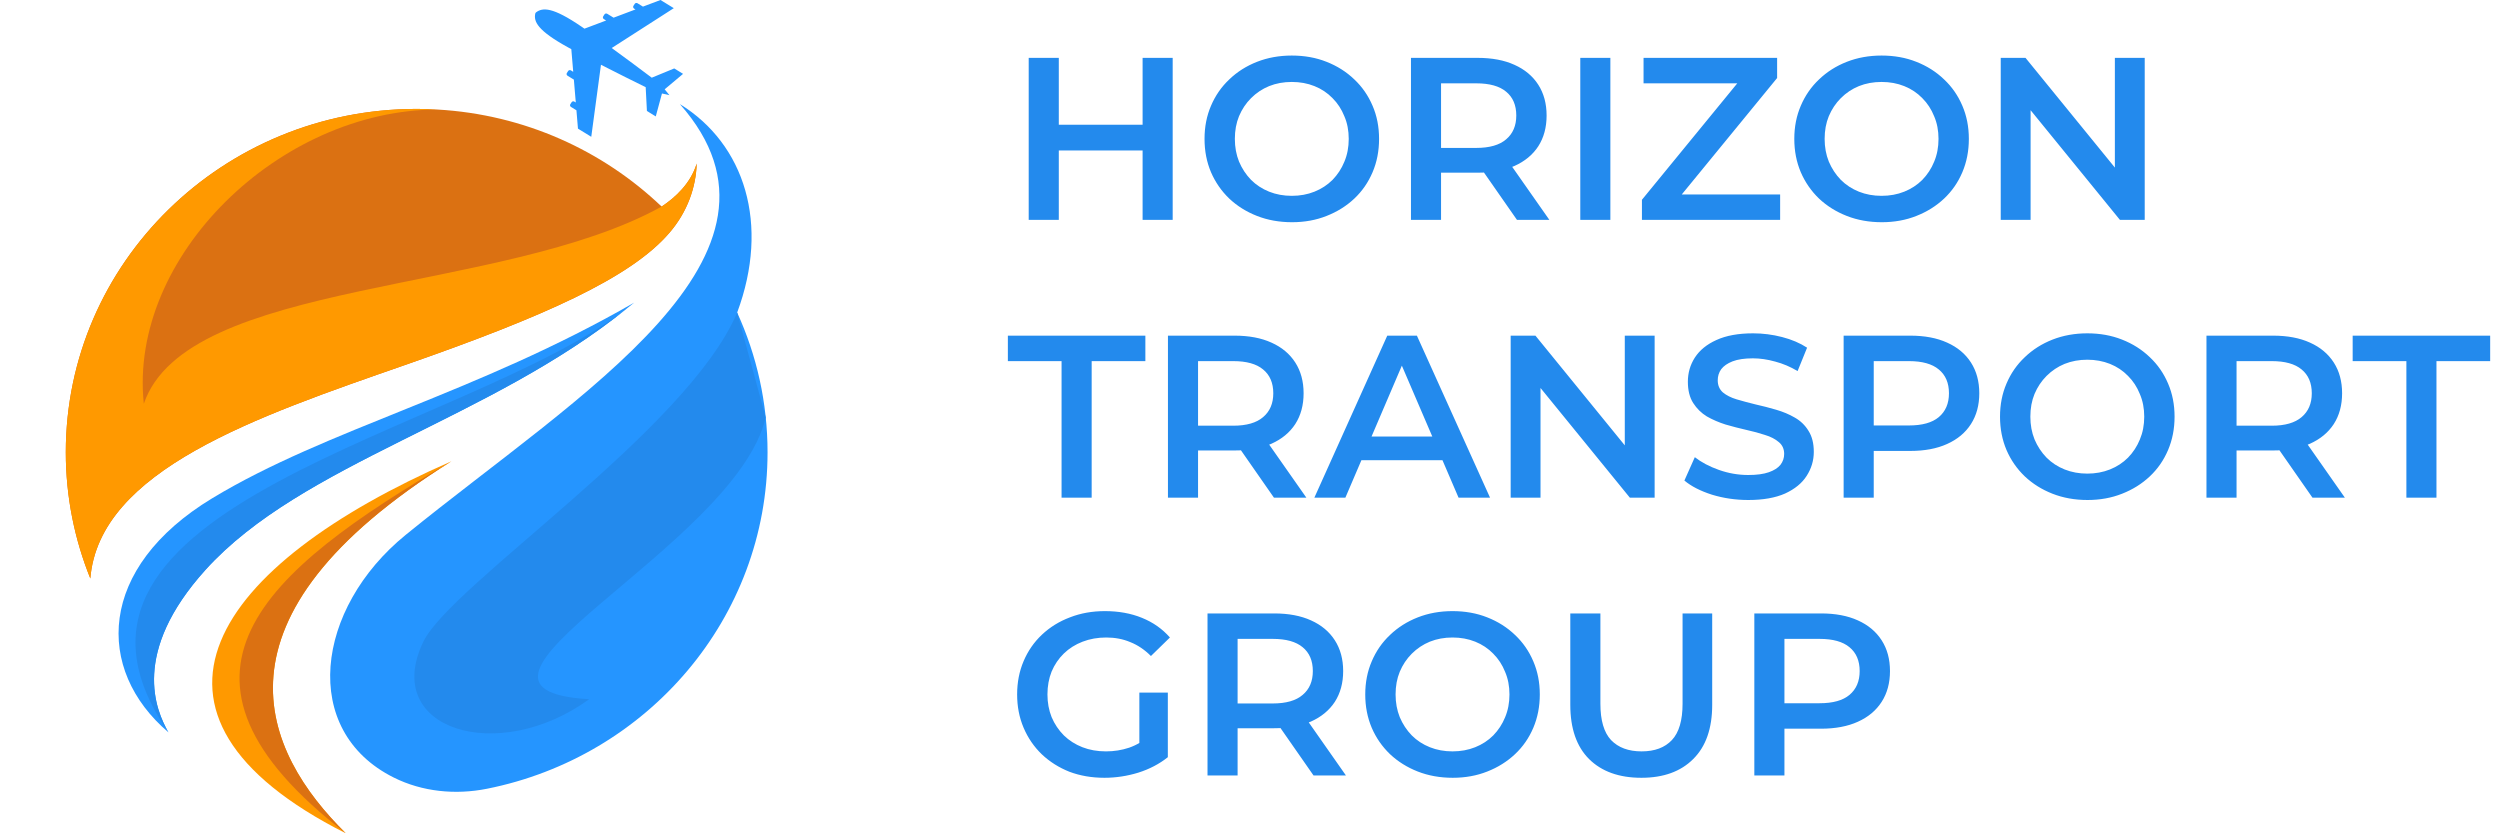
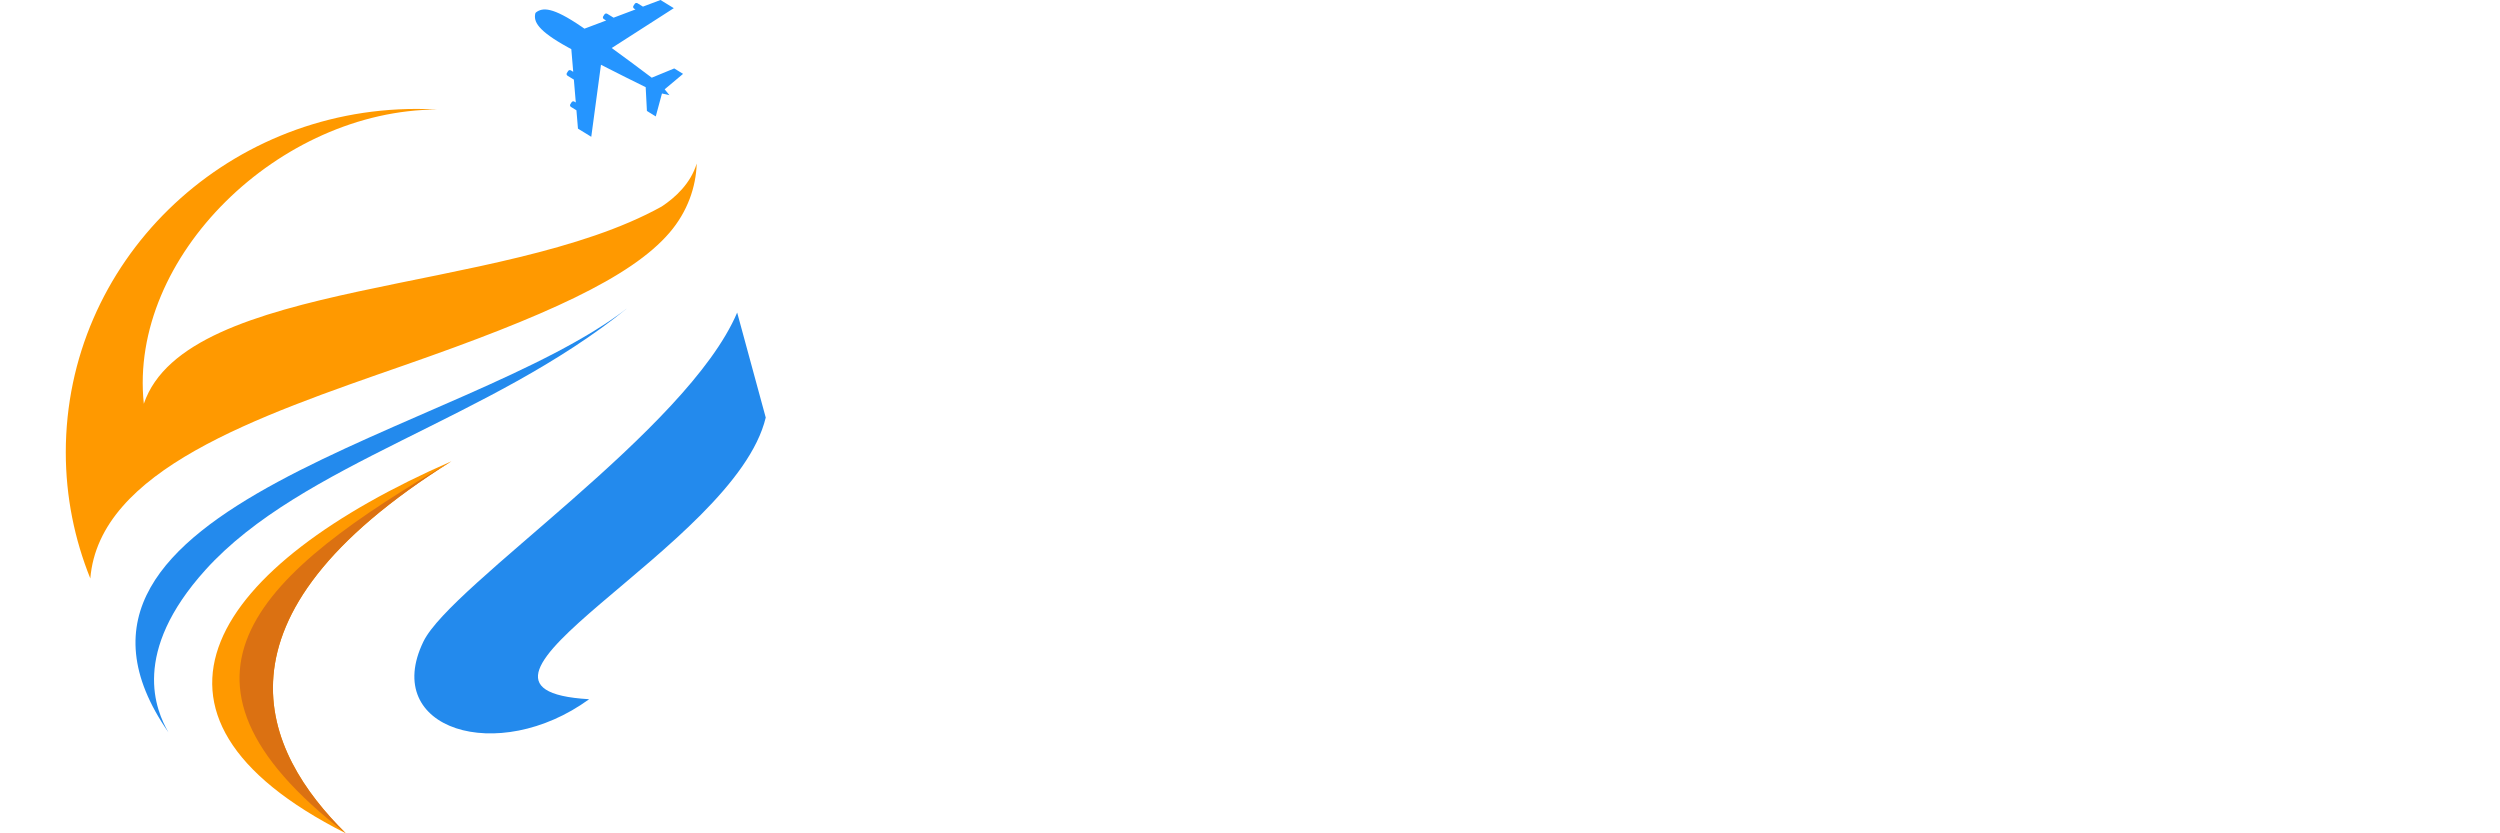
<svg xmlns="http://www.w3.org/2000/svg" width="150" height="50" viewBox="0 0 150 50" fill="none">
  <path d="M32.114 0.822C32.02 1.291 32.235 1.827 34.091 2.847C34.153 2.881 34.216 2.915 34.279 2.949L34.393 4.309L34.255 4.224C34.199 4.189 34.124 4.206 34.089 4.261L34.013 4.38C33.977 4.435 33.994 4.508 34.051 4.543L34.432 4.777L34.547 6.149L34.462 6.097C34.406 6.062 34.332 6.079 34.296 6.134L34.22 6.253C34.184 6.308 34.202 6.381 34.258 6.416L34.586 6.617L34.678 7.718L35.476 8.208L36.058 3.886C37.062 4.401 38.049 4.89 38.741 5.23L38.815 6.66L39.346 6.986L39.718 5.609L40.165 5.709L39.88 5.358L40.984 4.432L40.454 4.106L39.105 4.662C38.492 4.199 37.613 3.542 36.703 2.881L40.428 0.49L39.63 0L38.577 0.397L38.249 0.195C38.192 0.161 38.118 0.177 38.082 0.233L38.006 0.351C37.971 0.407 37.988 0.479 38.044 0.514L38.129 0.566L36.816 1.061L36.434 0.827C36.378 0.792 36.304 0.809 36.268 0.864L36.192 0.982C36.157 1.038 36.173 1.111 36.23 1.145L36.368 1.23L35.067 1.72C35.008 1.679 34.949 1.639 34.891 1.599C33.146 0.406 32.559 0.449 32.169 0.737C32.14 0.757 32.121 0.788 32.114 0.822Z" fill="#2595FF" />
-   <path d="M41.803 9.812C41.758 11.219 41.256 12.696 40.172 13.96C37.855 16.668 32.646 18.99 24.279 21.908C15.383 25.009 5.956 28.205 5.419 34.708C4.474 32.363 3.947 29.811 3.947 27.14C3.947 15.76 13.374 6.535 25 6.535C25.419 6.535 25.831 6.548 26.243 6.572C31.469 6.87 36.178 9.036 39.697 12.394C40.521 11.852 41.439 11.008 41.803 9.812Z" fill="#DB7112" />
  <path d="M20.75 50C6.527 42.818 12.844 33.905 27.088 27.676C12.01 37.108 15.798 45.113 20.75 50Z" fill="#FF9900" />
-   <path d="M38.052 18.156C37.928 18.261 37.796 18.363 37.664 18.468C29.356 25.215 18.125 27.778 12.328 34.193C7.847 39.155 9.346 42.618 10.108 43.944C5.689 40.178 5.838 34.068 12.733 29.896C19.628 25.727 28.532 23.639 38.052 18.156Z" fill="#2595FF" />
  <path d="M41.803 9.812C41.758 11.219 41.256 12.696 40.172 13.96C37.855 16.668 32.646 18.99 24.279 21.908C15.383 25.009 5.956 28.205 5.419 34.708C4.474 32.363 3.947 29.811 3.947 27.14C3.947 15.76 13.374 6.535 25 6.535C25.419 6.535 25.831 6.548 26.243 6.572C16.785 6.589 7.698 15.397 8.629 24.226C11.192 16.695 30.094 17.725 39.697 12.394C40.521 11.852 41.439 11.008 41.803 9.812Z" fill="#FF9900" />
-   <path d="M44.23 18.754C46.203 13.452 44.692 8.655 40.792 6.245C48.808 15.331 34.793 23.595 24.346 32.089C18.911 36.507 17.986 43.837 23.622 46.651C25.342 47.51 27.328 47.702 29.219 47.325C38.824 45.413 46.053 37.103 46.053 27.139C46.053 24.152 45.4 21.316 44.23 18.754Z" fill="#2595FF" />
  <path d="M44.23 18.754C41.234 25.815 27.072 35.065 25.406 38.492C22.842 43.768 29.872 45.934 35.349 41.953C24.964 41.348 44.087 32.841 45.944 25.053" fill="#238AED" />
  <path d="M20.75 50C8.488 40.541 15.739 34.309 27.088 27.676C12.01 37.108 15.798 45.113 20.75 50Z" fill="#DB7112" />
  <path d="M37.664 18.468C29.356 25.215 18.125 27.778 12.328 34.193C7.847 39.155 9.346 42.618 10.108 43.944C0.599 30.235 27.93 26.056 37.664 18.468Z" fill="#238AED" />
-   <path d="M68.556 3.472H70.361V13.194H68.556V3.472ZM63.528 13.194H61.722V3.472H63.528V13.194ZM68.694 9.028H63.375V7.486H68.694V9.028ZM77.522 13.333C76.763 13.333 76.063 13.208 75.424 12.958C74.785 12.708 74.23 12.361 73.758 11.917C73.285 11.463 72.92 10.935 72.66 10.333C72.401 9.722 72.272 9.056 72.272 8.333C72.272 7.611 72.401 6.949 72.66 6.347C72.92 5.736 73.285 5.208 73.758 4.764C74.23 4.31 74.785 3.958 75.424 3.708C76.063 3.458 76.758 3.333 77.508 3.333C78.267 3.333 78.962 3.458 79.591 3.708C80.23 3.958 80.785 4.31 81.258 4.764C81.73 5.208 82.096 5.736 82.355 6.347C82.615 6.949 82.744 7.611 82.744 8.333C82.744 9.056 82.615 9.722 82.355 10.333C82.096 10.944 81.73 11.472 81.258 11.917C80.785 12.361 80.23 12.708 79.591 12.958C78.962 13.208 78.272 13.333 77.522 13.333ZM77.508 11.75C77.999 11.75 78.452 11.667 78.869 11.5C79.285 11.333 79.647 11.097 79.952 10.792C80.258 10.477 80.494 10.116 80.66 9.708C80.837 9.292 80.924 8.833 80.924 8.333C80.924 7.833 80.837 7.38 80.66 6.972C80.494 6.556 80.258 6.194 79.952 5.889C79.647 5.574 79.285 5.333 78.869 5.167C78.452 5 77.999 4.917 77.508 4.917C77.017 4.917 76.563 5 76.147 5.167C75.74 5.333 75.379 5.574 75.063 5.889C74.758 6.194 74.517 6.556 74.341 6.972C74.174 7.38 74.091 7.833 74.091 8.333C74.091 8.824 74.174 9.278 74.341 9.694C74.517 10.111 74.758 10.477 75.063 10.792C75.369 11.097 75.73 11.333 76.147 11.5C76.563 11.667 77.017 11.75 77.508 11.75ZM84.658 13.194V3.472H88.658C89.519 3.472 90.255 3.611 90.866 3.889C91.487 4.167 91.963 4.565 92.296 5.083C92.63 5.602 92.796 6.218 92.796 6.931C92.796 7.644 92.63 8.259 92.296 8.778C91.963 9.287 91.487 9.681 90.866 9.958C90.255 10.227 89.519 10.361 88.658 10.361H85.658L86.463 9.542V13.194H84.658ZM91.019 13.194L88.56 9.667H90.491L92.963 13.194H91.019ZM86.463 9.736L85.658 8.875H88.574C89.371 8.875 89.968 8.704 90.366 8.361C90.774 8.019 90.977 7.542 90.977 6.931C90.977 6.31 90.774 5.833 90.366 5.5C89.968 5.167 89.371 5 88.574 5H85.658L86.463 4.111V9.736ZM94.817 13.194V3.472H96.622V13.194H94.817ZM98.516 13.194V11.986L104.794 4.319L105.002 5H98.613V3.472H106.627V4.681L100.349 12.347L100.127 11.667H106.808V13.194H98.516ZM112.908 13.333C112.149 13.333 111.45 13.208 110.811 12.958C110.172 12.708 109.617 12.361 109.144 11.917C108.672 11.463 108.307 10.935 108.047 10.333C107.788 9.722 107.658 9.056 107.658 8.333C107.658 7.611 107.788 6.949 108.047 6.347C108.307 5.736 108.672 5.208 109.144 4.764C109.617 4.31 110.172 3.958 110.811 3.708C111.45 3.458 112.144 3.333 112.894 3.333C113.654 3.333 114.349 3.458 114.978 3.708C115.617 3.958 116.172 4.31 116.644 4.764C117.117 5.208 117.483 5.736 117.742 6.347C118.001 6.949 118.131 7.611 118.131 8.333C118.131 9.056 118.001 9.722 117.742 10.333C117.483 10.944 117.117 11.472 116.644 11.917C116.172 12.361 115.617 12.708 114.978 12.958C114.349 13.208 113.658 13.333 112.908 13.333ZM112.894 11.75C113.385 11.75 113.839 11.667 114.256 11.5C114.672 11.333 115.033 11.097 115.339 10.792C115.644 10.477 115.881 10.116 116.047 9.708C116.224 9.292 116.311 8.833 116.311 8.333C116.311 7.833 116.224 7.38 116.047 6.972C115.881 6.556 115.644 6.194 115.339 5.889C115.033 5.574 114.672 5.333 114.256 5.167C113.839 5 113.385 4.917 112.894 4.917C112.404 4.917 111.95 5 111.533 5.167C111.126 5.333 110.765 5.574 110.45 5.889C110.144 6.194 109.904 6.556 109.728 6.972C109.561 7.38 109.478 7.833 109.478 8.333C109.478 8.824 109.561 9.278 109.728 9.694C109.904 10.111 110.144 10.477 110.45 10.792C110.756 11.097 111.117 11.333 111.533 11.5C111.95 11.667 112.404 11.75 112.894 11.75ZM120.044 13.194V3.472H121.531L127.628 10.958H126.892V3.472H128.683V13.194H127.197L121.1 5.708H121.836V13.194H120.044ZM63.694 29.861V21.667H60.472V20.139H68.722V21.667H65.5V29.861H63.694ZM70.077 29.861V20.139H74.077C74.938 20.139 75.674 20.278 76.285 20.556C76.906 20.833 77.383 21.232 77.716 21.75C78.049 22.268 78.216 22.884 78.216 23.597C78.216 24.31 78.049 24.926 77.716 25.444C77.383 25.954 76.906 26.347 76.285 26.625C75.674 26.893 74.938 27.028 74.077 27.028H71.077L71.883 26.208V29.861H70.077ZM76.438 29.861L73.98 26.333H75.91L78.383 29.861H76.438ZM71.883 26.403L71.077 25.542H73.994C74.79 25.542 75.388 25.37 75.785 25.028C76.193 24.685 76.397 24.208 76.397 23.597C76.397 22.977 76.193 22.5 75.785 22.167C75.388 21.833 74.79 21.667 73.994 21.667H71.077L71.883 20.778V26.403ZM78.861 29.861L83.236 20.139H85.014L89.403 29.861H87.514L83.75 21.097H84.472L80.722 29.861H78.861ZM80.875 27.611L81.361 26.194H86.611L87.097 27.611H80.875ZM90.64 29.861V20.139H92.126L98.223 27.625H97.487V20.139H99.278V29.861H97.792L91.695 22.375H92.431V29.861H90.64ZM104.897 30C104.138 30 103.411 29.893 102.717 29.681C102.022 29.458 101.472 29.176 101.064 28.833L101.689 27.431C102.078 27.736 102.559 27.991 103.133 28.194C103.708 28.398 104.295 28.5 104.897 28.5C105.406 28.5 105.819 28.444 106.133 28.333C106.448 28.222 106.68 28.074 106.828 27.889C106.976 27.694 107.05 27.477 107.05 27.236C107.05 26.94 106.944 26.704 106.731 26.528C106.517 26.343 106.24 26.199 105.897 26.097C105.564 25.986 105.189 25.884 104.772 25.792C104.365 25.699 103.953 25.593 103.536 25.472C103.128 25.343 102.753 25.181 102.411 24.986C102.078 24.782 101.805 24.514 101.592 24.181C101.378 23.847 101.272 23.421 101.272 22.903C101.272 22.375 101.411 21.893 101.689 21.458C101.976 21.014 102.406 20.662 102.981 20.403C103.564 20.134 104.3 20 105.189 20C105.772 20 106.351 20.074 106.925 20.222C107.499 20.37 107.999 20.583 108.425 20.861L107.856 22.264C107.42 22.005 106.972 21.815 106.508 21.694C106.045 21.565 105.601 21.5 105.175 21.5C104.675 21.5 104.267 21.56 103.953 21.681C103.647 21.801 103.42 21.958 103.272 22.153C103.133 22.347 103.064 22.569 103.064 22.819C103.064 23.116 103.166 23.357 103.369 23.542C103.583 23.718 103.856 23.857 104.189 23.958C104.531 24.06 104.911 24.162 105.328 24.264C105.744 24.357 106.156 24.463 106.564 24.583C106.981 24.704 107.356 24.861 107.689 25.056C108.031 25.25 108.305 25.514 108.508 25.847C108.722 26.181 108.828 26.602 108.828 27.111C108.828 27.63 108.684 28.111 108.397 28.556C108.119 28.991 107.689 29.343 107.106 29.611C106.522 29.87 105.786 30 104.897 30ZM110.618 29.861V20.139H114.618C115.479 20.139 116.215 20.278 116.826 20.556C117.447 20.833 117.924 21.232 118.257 21.75C118.59 22.268 118.757 22.884 118.757 23.597C118.757 24.31 118.59 24.926 118.257 25.444C117.924 25.963 117.447 26.361 116.826 26.639C116.215 26.917 115.479 27.056 114.618 27.056H111.618L112.424 26.208V29.861H110.618ZM112.424 26.403L111.618 25.528H114.535C115.331 25.528 115.928 25.361 116.326 25.028C116.734 24.685 116.938 24.208 116.938 23.597C116.938 22.977 116.734 22.5 116.326 22.167C115.928 21.833 115.331 21.667 114.535 21.667H111.618L112.424 20.778V26.403ZM125.251 30C124.492 30 123.793 29.875 123.154 29.625C122.515 29.375 121.96 29.028 121.488 28.583C121.015 28.13 120.649 27.602 120.39 27C120.131 26.389 120.001 25.722 120.001 25C120.001 24.278 120.131 23.616 120.39 23.014C120.649 22.403 121.015 21.875 121.488 21.431C121.96 20.977 122.515 20.625 123.154 20.375C123.793 20.125 124.488 20 125.238 20C125.997 20 126.691 20.125 127.321 20.375C127.96 20.625 128.515 20.977 128.988 21.431C129.46 21.875 129.826 22.403 130.085 23.014C130.344 23.616 130.474 24.278 130.474 25C130.474 25.722 130.344 26.389 130.085 27C129.826 27.611 129.46 28.139 128.988 28.583C128.515 29.028 127.96 29.375 127.321 29.625C126.691 29.875 126.001 30 125.251 30ZM125.238 28.417C125.728 28.417 126.182 28.333 126.599 28.167C127.015 28 127.376 27.764 127.682 27.458C127.988 27.143 128.224 26.782 128.39 26.375C128.566 25.958 128.654 25.5 128.654 25C128.654 24.5 128.566 24.046 128.39 23.639C128.224 23.222 127.988 22.861 127.682 22.556C127.376 22.241 127.015 22 126.599 21.833C126.182 21.667 125.728 21.583 125.238 21.583C124.747 21.583 124.293 21.667 123.876 21.833C123.469 22 123.108 22.241 122.793 22.556C122.488 22.861 122.247 23.222 122.071 23.639C121.904 24.046 121.821 24.5 121.821 25C121.821 25.491 121.904 25.944 122.071 26.361C122.247 26.778 122.488 27.143 122.793 27.458C123.099 27.764 123.46 28 123.876 28.167C124.293 28.333 124.747 28.417 125.238 28.417ZM132.388 29.861V20.139H136.387C137.249 20.139 137.985 20.278 138.596 20.556C139.216 20.833 139.693 21.232 140.026 21.75C140.36 22.268 140.526 22.884 140.526 23.597C140.526 24.31 140.36 24.926 140.026 25.444C139.693 25.954 139.216 26.347 138.596 26.625C137.985 26.893 137.249 27.028 136.387 27.028H133.388L134.193 26.208V29.861H132.388ZM138.749 29.861L136.29 26.333H138.221L140.693 29.861H138.749ZM134.193 26.403L133.388 25.542H136.304C137.1 25.542 137.697 25.37 138.096 25.028C138.503 24.685 138.707 24.208 138.707 23.597C138.707 22.977 138.503 22.5 138.096 22.167C137.697 21.833 137.1 21.667 136.304 21.667H133.388L134.193 20.778V26.403ZM144.383 29.861V21.667H141.16V20.139H149.41V21.667H146.188V29.861H144.383ZM66.264 46.667C65.505 46.667 64.806 46.546 64.167 46.306C63.537 46.056 62.986 45.708 62.514 45.264C62.042 44.81 61.676 44.278 61.417 43.667C61.157 43.056 61.028 42.389 61.028 41.667C61.028 40.944 61.157 40.278 61.417 39.667C61.676 39.056 62.042 38.528 62.514 38.083C62.995 37.63 63.556 37.282 64.195 37.042C64.833 36.792 65.532 36.667 66.292 36.667C67.116 36.667 67.856 36.801 68.514 37.069C69.181 37.338 69.741 37.731 70.195 38.25L69.056 39.361C68.676 38.981 68.264 38.704 67.82 38.528C67.384 38.343 66.903 38.25 66.375 38.25C65.866 38.25 65.394 38.333 64.958 38.5C64.523 38.667 64.148 38.903 63.833 39.208C63.519 39.514 63.273 39.875 63.097 40.292C62.931 40.708 62.847 41.167 62.847 41.667C62.847 42.157 62.931 42.611 63.097 43.028C63.273 43.444 63.519 43.81 63.833 44.125C64.148 44.431 64.519 44.667 64.944 44.833C65.37 45 65.843 45.083 66.361 45.083C66.843 45.083 67.306 45.009 67.75 44.861C68.204 44.704 68.634 44.444 69.042 44.083L70.07 45.431C69.56 45.838 68.968 46.148 68.292 46.361C67.625 46.565 66.949 46.667 66.264 46.667ZM68.361 45.194V41.556H70.07V45.431L68.361 45.194ZM72.451 46.528V36.806H76.451C77.312 36.806 78.048 36.944 78.659 37.222C79.28 37.5 79.756 37.898 80.09 38.417C80.423 38.935 80.59 39.551 80.59 40.264C80.59 40.977 80.423 41.593 80.09 42.111C79.756 42.62 79.28 43.014 78.659 43.292C78.048 43.56 77.312 43.694 76.451 43.694H73.451L74.256 42.875V46.528H72.451ZM78.812 46.528L76.353 43H78.284L80.756 46.528H78.812ZM74.256 43.069L73.451 42.208H76.367C77.164 42.208 77.761 42.037 78.159 41.694C78.567 41.352 78.77 40.875 78.77 40.264C78.77 39.644 78.567 39.167 78.159 38.833C77.761 38.5 77.164 38.333 76.367 38.333H73.451L74.256 37.444V43.069ZM87.165 46.667C86.406 46.667 85.707 46.542 85.068 46.292C84.429 46.042 83.874 45.694 83.401 45.25C82.929 44.796 82.563 44.269 82.304 43.667C82.045 43.056 81.915 42.389 81.915 41.667C81.915 40.944 82.045 40.282 82.304 39.681C82.563 39.069 82.929 38.542 83.401 38.097C83.874 37.644 84.429 37.292 85.068 37.042C85.707 36.792 86.401 36.667 87.151 36.667C87.91 36.667 88.605 36.792 89.235 37.042C89.874 37.292 90.429 37.644 90.901 38.097C91.374 38.542 91.74 39.069 91.999 39.681C92.258 40.282 92.388 40.944 92.388 41.667C92.388 42.389 92.258 43.056 91.999 43.667C91.74 44.278 91.374 44.806 90.901 45.25C90.429 45.694 89.874 46.042 89.235 46.292C88.605 46.542 87.915 46.667 87.165 46.667ZM87.151 45.083C87.642 45.083 88.096 45 88.513 44.833C88.929 44.667 89.29 44.431 89.596 44.125C89.901 43.81 90.138 43.449 90.304 43.042C90.48 42.625 90.568 42.167 90.568 41.667C90.568 41.167 90.48 40.713 90.304 40.306C90.138 39.889 89.901 39.528 89.596 39.222C89.29 38.907 88.929 38.667 88.513 38.5C88.096 38.333 87.642 38.25 87.151 38.25C86.66 38.25 86.207 38.333 85.79 38.5C85.383 38.667 85.022 38.907 84.707 39.222C84.401 39.528 84.16 39.889 83.985 40.306C83.818 40.713 83.735 41.167 83.735 41.667C83.735 42.157 83.818 42.611 83.985 43.028C84.16 43.444 84.401 43.81 84.707 44.125C85.013 44.431 85.374 44.667 85.79 44.833C86.207 45 86.66 45.083 87.151 45.083ZM98.482 46.667C97.149 46.667 96.102 46.292 95.343 45.542C94.593 44.792 94.218 43.708 94.218 42.292V36.806H96.024V42.222C96.024 43.222 96.237 43.949 96.662 44.403C97.098 44.856 97.709 45.083 98.496 45.083C99.283 45.083 99.89 44.856 100.315 44.403C100.741 43.949 100.954 43.222 100.954 42.222V36.806H102.732V42.292C102.732 43.708 102.352 44.792 101.593 45.542C100.843 46.292 99.806 46.667 98.482 46.667ZM105.26 46.528V36.806H109.26C110.122 36.806 110.858 36.944 111.469 37.222C112.09 37.5 112.566 37.898 112.899 38.417C113.233 38.935 113.399 39.551 113.399 40.264C113.399 40.977 113.233 41.593 112.899 42.111C112.566 42.63 112.09 43.028 111.469 43.306C110.858 43.583 110.122 43.722 109.26 43.722H106.26L107.066 42.875V46.528H105.26ZM107.066 43.069L106.26 42.194H109.177C109.974 42.194 110.571 42.028 110.969 41.694C111.376 41.352 111.58 40.875 111.58 40.264C111.58 39.644 111.376 39.167 110.969 38.833C110.571 38.5 109.974 38.333 109.177 38.333H106.26L107.066 37.444V43.069Z" fill="#238AED" />
</svg>